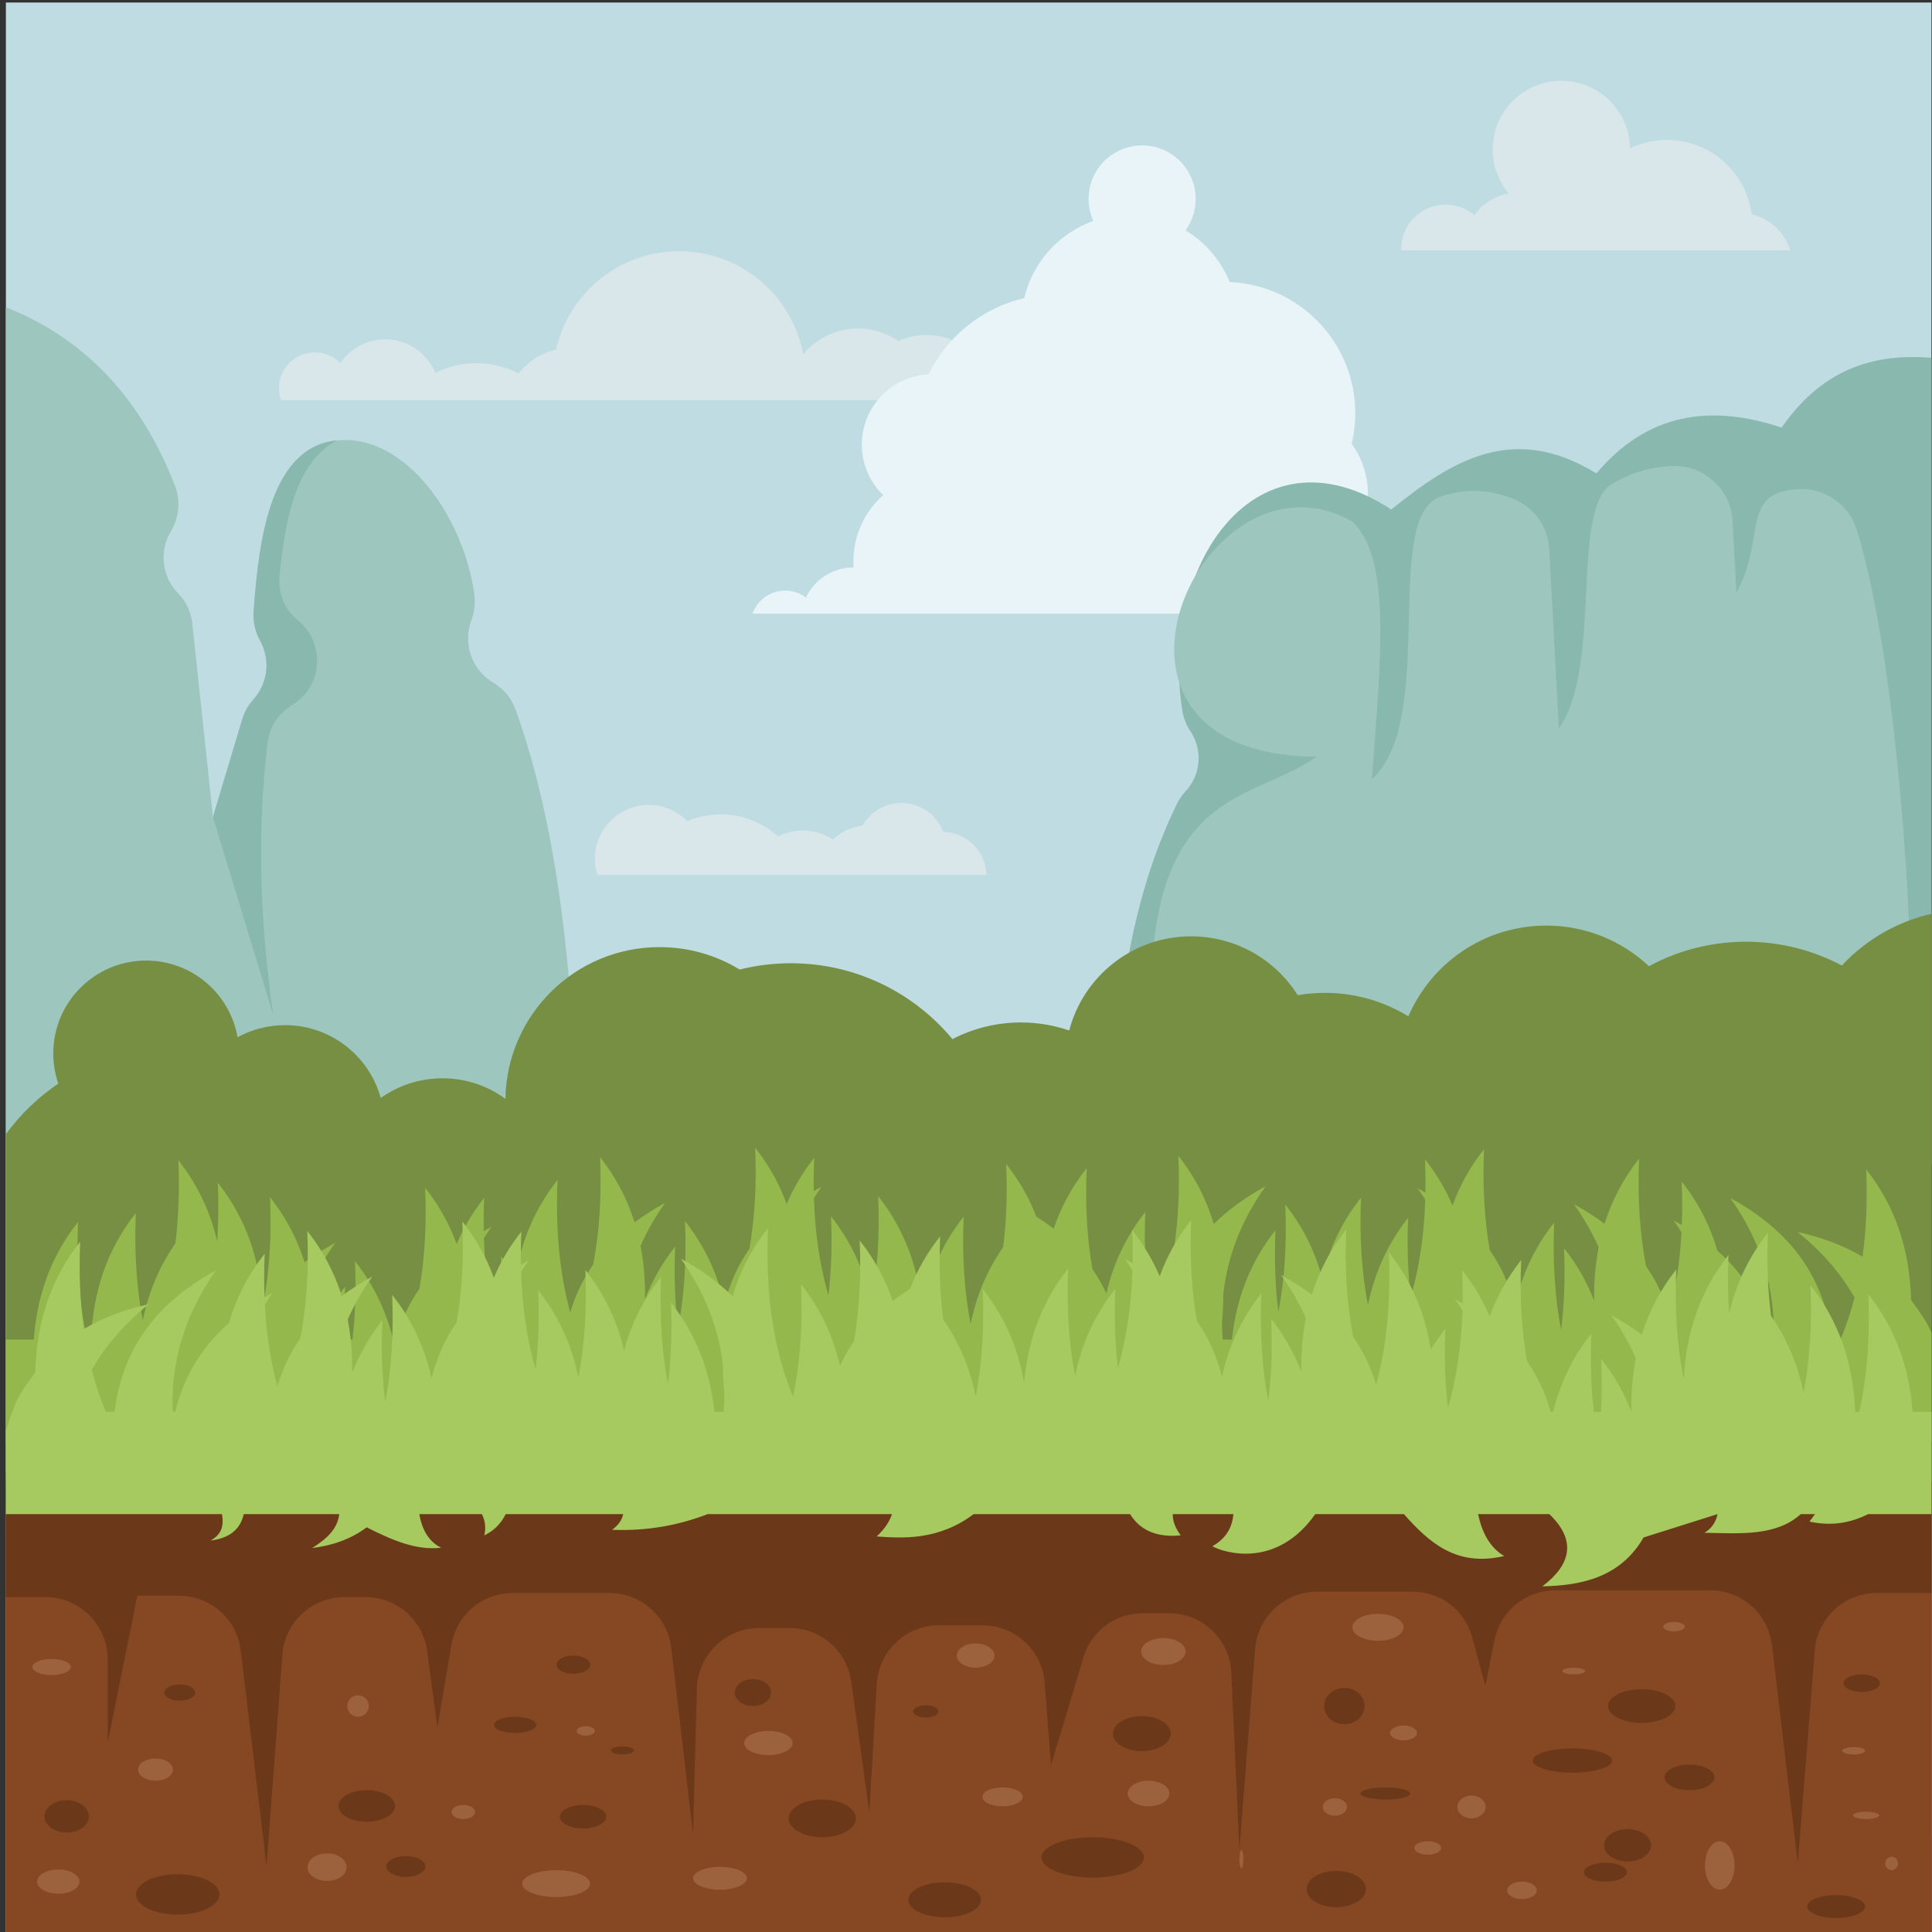
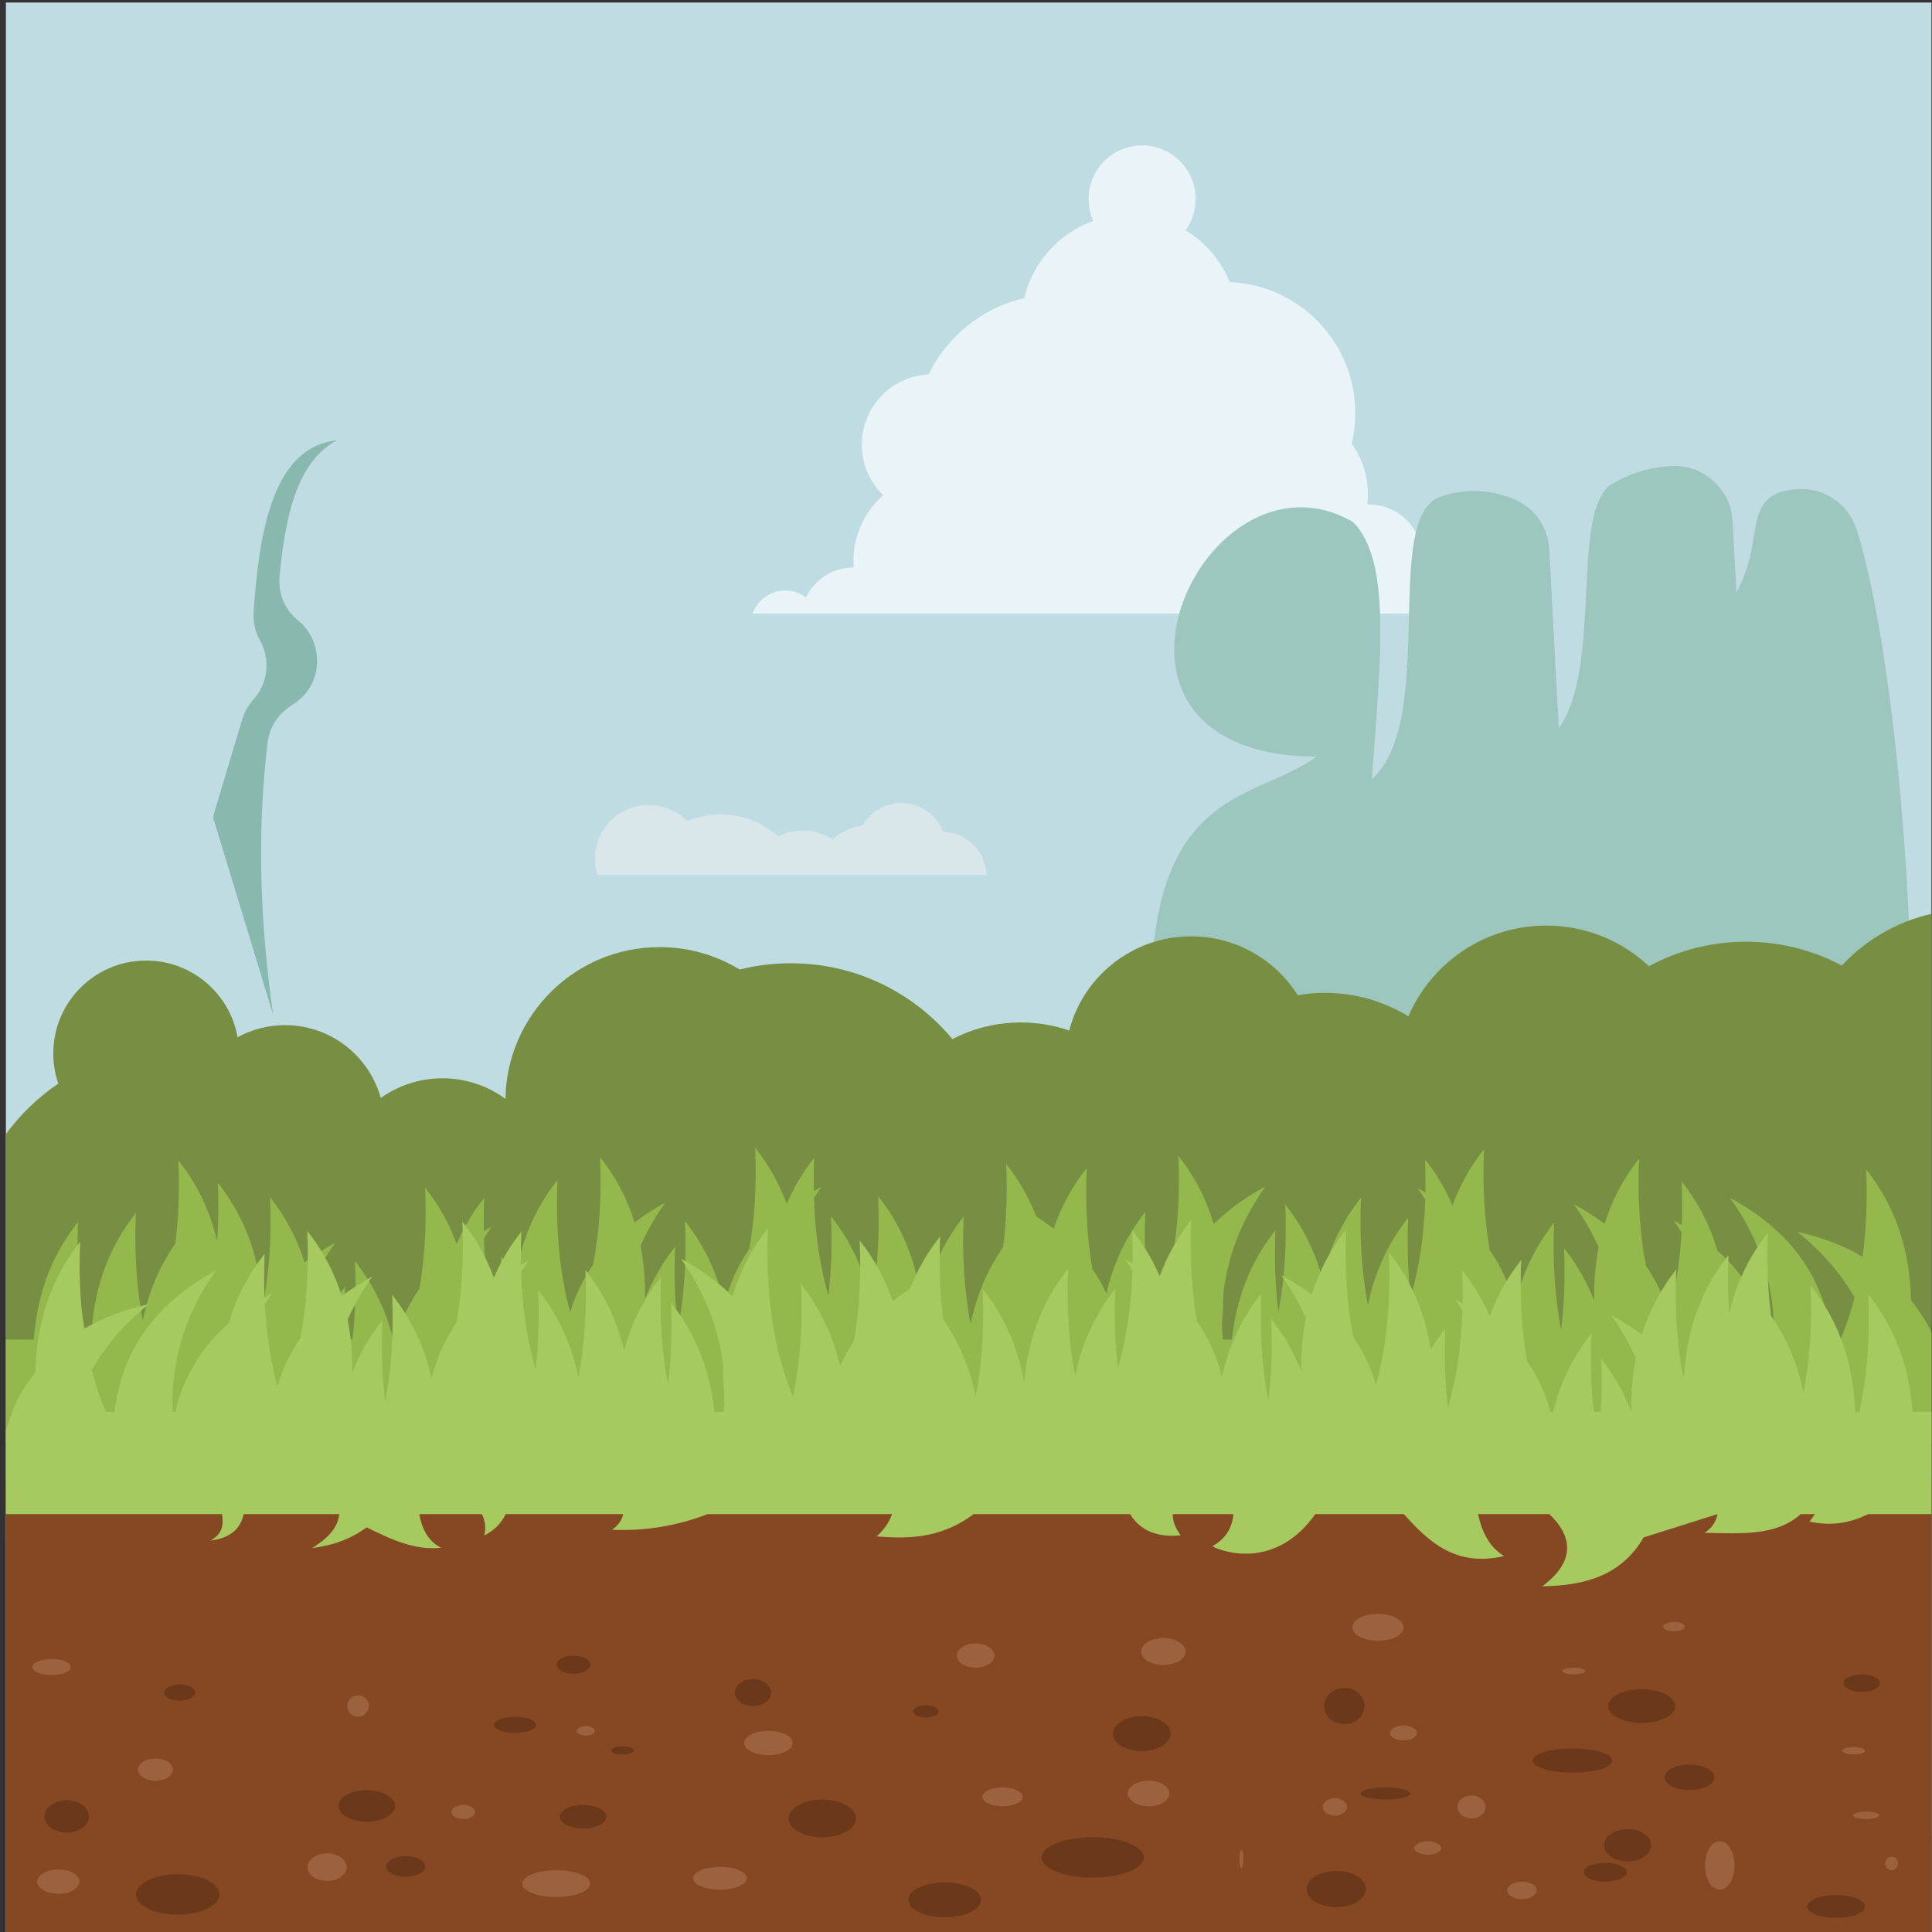
<svg xmlns="http://www.w3.org/2000/svg" version="1.1" viewBox="0 0 1066.7 1066.7" xml:space="preserve">
  <rect x="0" y="0" width="1066.7" height="1066.7" fill="#333333" stroke="none" />
  <defs>
    <clipPath id="a">
      <path d="m0 800h800v-800h-800z" />
    </clipPath>
  </defs>
  <g transform="matrix(1.333 0 0 -1.333 0 1066.7)">
    <g clip-path="url(#a)" fill-rule="evenodd">
      <path d="m2.438-2.119 801.29-1e-3v801.29h-801.29z" fill="#bfdce3" />
-       <path d="m437.15 634.51c-0.136 11.162-9.224 20.169-20.418 20.169-4.174 0-8.056-1.253-11.29-3.403-5.191 6.223-13.001 10.184-21.736 10.184-4.126 0-8.043-0.884-11.577-2.471-4.759 3.258-10.517 5.164-16.72 5.164-9.131 0-17.295-4.128-22.733-10.618-4.519 24.26-25.797 42.629-51.368 42.629-24.914 0-45.752-17.436-50.988-40.769-6.271-1.418-11.727-4.987-15.551-9.891-5.22 2.73-11.158 4.277-17.458 4.277-6.1 0-11.862-1.449-16.96-4.021-3.365 8.159-11.395 13.902-20.768 13.902-7.732 0-14.551-3.909-18.591-9.856-2.692 2.755-6.447 4.466-10.604 4.466-8.186 0-14.822-6.635-14.822-14.821 0-1.733 0.298-3.395 0.845-4.941z" fill="#d9e7eb" />
      <path d="m325.21 555.61c3.232 0 6.213-1.068 8.612-2.87 3.487 7.352 10.978 12.438 19.655 12.438l0.094-2e-3c-0.061 0.863-0.094 1.733-0.094 2.611 0 10.891 4.768 20.668 12.328 27.36-5.455 5.295-8.848 12.706-8.848 20.91 0 15.594 12.251 28.327 27.655 29.099 7.669 15.741 22.157 27.549 39.619 31.58 3.481 14.89 14.389 26.922 28.605 31.978-1.251 2.777-1.948 5.859-1.948 9.102 0 12.249 9.93 22.179 22.178 22.179 12.25 0 22.179-9.93 22.179-22.179 0-4.852-1.559-9.339-4.201-12.989 8.177-4.962 14.639-12.467 18.291-21.418 28.932-1.231 52.011-25.071 52.011-54.306 0-4.362-0.52-8.603-1.489-12.668 4.219-5.857 6.706-13.047 6.706-20.816 0-1.477-0.089-2.932-0.263-4.362 0.232 7e-3 0.465 0.013 0.698 0.013 8.981 0 16.713-5.338 20.202-13.015 3.433 3.991 8.518 6.518 14.195 6.518 10.334 0 18.711-8.377 18.711-18.713 0-2.852-0.64-5.557-1.783-7.977 2.453-3.293 3.905-7.374 3.905-11.795l-4e-3 -0.245h-310.55c1.969 5.574 7.284 9.567 13.532 9.567" fill="#e8f4f7" />
-       <path d="m803.73 651.64c-25.181 2.973-48.066-2.862-65.777-28.532-29.632 9.906-55.803 5.973-76.719-18.982-34.712 21.381-60.27 5.003-84.967-14.938-56.112 36.705-96.366-23.415-86.491-83.527 0.497-3.017 1.602-5.774 3.197-8.151 5.321-7.928 4.503-18.173-2.012-25.155-1.377-1.477-2.558-3.194-3.498-5.12-22.752-46.598-25.165-96.41-28.843-146.02l345.11-3.27z" fill="#88b8ae" />
      <path d="m790.78 382.59c2.27 24.06-4.503 142.66-21.66 198.04-3.416 11.017-13.768 17.966-25.26 16.961-23.229-2.035-12.142-20.285-24.655-42.757-0.524 9.814-1.047 19.629-1.569 29.443-0.356 6.668-3.038 12.28-8.008 16.741-4.969 4.461-10.837 6.528-17.504 6.165-8.882-0.483-17.068-2.939-24.516-7.478-17.382-10.596-3.653-75.559-21.956-101.12-1.313 24.642-2.625 49.284-3.938 73.926-0.519 9.771-6.39 17.837-15.529 21.338-10.451 4.004-20.288 3.876-29.655 0.6-24.276-8.494-1.021-92.438-28.282-116.89 3.505 49.529 8.314 90.355-7.904 106.5-61.748 35.415-122.59-96.521-15.07-97.248-27.866-20.251-75.519-10.962-67.715-124.28 74.31 19.32 238.91 0.742 313.22 20.063" fill="#9dc7be" />
-       <path d="m240.25 306.82c-2.118 70.542-5.59 140.26-26.596 199.26-1.751 4.921-5.039 8.835-9.219 11.309-9.063 5.364-12.871 16.245-9.132 26.09 1.262 3.321 1.688 7 1.144 10.776-4.768 33.128-29.215 66.402-56.902 63.569-26.873-2.75-32.276-38.904-34.481-70.878-0.295-4.293 0.663-8.386 2.6-11.896 4.497-8.151 3.387-17.808-2.842-24.725-2.058-2.286-3.579-5.035-4.531-8.21-4.028-13.427-8.057-26.857-12.086-40.286-2.847 26.656-5.695 53.312-8.54 79.967-0.526 4.926-2.466 9.124-5.78 12.531-6.888 7.077-8.103 17.543-3.022 26.01 3.299 5.498 4.041 12.366 1.567 18.766-13.978 36.151-37.394 60.988-69.988 73.87v-499.87c93.793 39.821 144.01 93.899 237.81 133.72" fill="#9dc7be" />
      <path d="m139.54 617.82c-26.873-2.75-32.276-38.904-34.481-70.878-0.295-4.293 0.663-8.386 2.6-11.896 4.497-8.151 3.387-17.808-2.842-24.725-2.058-2.286-3.579-5.035-4.531-8.21l-11.834-39.445v-2.808c-0.085 0.656-0.168 1.313-0.252 1.967 8.311-27.313 16.622-54.626 24.934-81.938-5.144 36.521-6.965 73.78-2.321 112.48 0.776 6.469 4.019 11.729 9.451 15.329 0.483 0.32 0.966 0.641 1.448 0.961 6.843 4.536 10.349 11.985 9.485 20.149-0.615 5.813-3.324 10.808-7.592 14.286-5.747 4.685-8.527 11.366-7.798 18.746 2.463 24.946 7.261 47.201 23.733 55.986" fill="#88b8ae" />
      <path d="m803.73 422.47v-382.83c-4.307-0.43-8.675-0.654-13.095-0.654-71.719 0-129.86 58.14-129.86 129.86 0 14.343 2.33 28.141 6.628 41.041-14.363-15.026-34.607-24.383-57.034-24.383-35.678 0-65.815 23.681-75.57 56.181-9.15-13.755-24.788-22.822-42.546-22.822-18.981 0-35.543 10.358-44.346 25.727-7.839-20.637-27.796-35.307-51.183-35.307-17.84 0-33.684 8.535-43.679 21.743-8.06-2.467-16.618-3.796-25.487-3.796-17.467 0-33.728 5.15-47.357 14.008-10.384-12.993-26.364-21.318-44.292-21.318-5.676 0-11.156 0.838-16.327 2.391-10.683-38.348-45.86-66.487-87.615-66.487-28.967 0-54.77 13.545-71.425 34.645l-0.386 0.062c-11.685-17.029-31.285-28.199-53.498-28.199-1.418 0-2.824 0.049-4.219 0.14v168.01c5.987 8.152 13.334 15.241 21.71 20.935-1.345 3.917-2.076 8.119-2.076 12.493 0 21.238 17.216 38.455 38.455 38.455 18.952 0 34.703-13.71 37.873-31.754 5.843 3.19 12.545 5.004 19.671 5.004 18.914 0 34.843-12.775 39.63-30.169 7.217 5.135 16.045 8.156 25.577 8.156 9.752 0 18.763-3.162 26.07-8.515 0.537 34.804 28.912 62.852 63.843 62.852 12.153 0 23.513-3.395 33.183-9.289 6.781 1.697 13.876 2.601 21.183 2.601 26.916 0 50.976-12.225 66.937-31.421 8.485 4.405 18.125 6.899 28.348 6.899 7.01 0 13.745-1.175 20.023-3.332 5.837 22.436 26.232 39.001 50.497 39.001 18.589 0 34.905-9.723 44.146-24.36 3.654 0.624 7.411 0.952 11.243 0.952 12.676 0 24.52-3.558 34.59-9.728 9.528 22.113 31.515 37.594 57.121 37.594 16.45 0 31.406-6.392 42.526-16.824 11.963 6.465 25.656 10.137 40.209 10.137 14.336 0 27.837-3.567 39.674-9.853 10.624 11.391 24.846 19.381 40.858 22.154" fill="#768f43" />
      <path d="m2.438-2.119 801.29-1e-3v188.59h-801.29z" fill="#854822" />
      <path d="m791.56 261.73c-0.496 20.285-6.221 38.524-18.601 54.157 0.551-13.043 0.036-25.091-1.501-36.193-8.014 4.754-17.066 8.088-26.963 10.277 10.263-8.221 18.001-17.332 23.657-27.174-1.584-6.143-3.532-11.944-5.84-17.413h-3.579c-3.427 27.752-18.988 46.103-42.07 58.629 13.554-19.099 18.674-38.693 17.976-58.629h-1.046c-3.662 15.181-11.403 27.204-22.251 36.818-3.01 10.31-7.86 19.9-14.805 28.668 0.266-6.25 0.283-12.271 0.062-18.071-1.116 0.655-2.248 1.297-3.402 1.923 1.153-1.62 2.238-3.245 3.268-4.873-0.648-12.277-2.399-23.531-5.195-33.812-2.198 7.342-5.4 13.906-9.488 19.786-2.58 13.334-3.57 28.146-2.877 44.523-6.569-8.292-11.264-17.319-14.3-26.994-3.91 2.928-8.142 5.604-12.664 8.059 4.179-5.888 7.553-11.82 10.205-17.796-1.378-7.074-1.977-14.452-1.866-22.108-2.982 7.72-7.103 14.993-12.474 21.774 0.512-12.14 0.101-23.422-1.199-33.881-2.572 13.323-3.56 28.118-2.868 44.471-8.262-10.43-13.559-22.023-16.317-34.608-2.166 8.722-5.688 16.395-10.375 23.162-2.208 12.627-3.029 26.544-2.381 41.822-5.73-7.233-10.03-15.025-13.05-23.318-2.873 6.743-6.646 13.132-11.402 19.137 0.2-4.729 0.258-9.326 0.179-13.795-1.064 0.623-2.144 1.23-3.244 1.828 1.117-1.572 2.172-3.145 3.176-4.721-0.467-14.884-2.499-28.314-6.006-40.372-1.197 10.157-1.563 21.087-1.068 32.817-8.605-10.865-13.995-22.988-16.65-36.183-2.583 13.34-3.575 28.159-2.882 44.544-7.995-10.099-13.217-21.282-16.043-33.403-2.955 11.016-7.963 21.227-15.322 30.52 0.694-16.356-0.297-31.15-2.868-44.471-1.299 10.459-1.711 21.738-1.197 33.881-10.558-13.329-16.275-28.555-18.037-45.327h-3.794c-0.185 2.284-0.296 4.564-0.33 6.84 0.381 4.136 0.577 8.198 0.577 12.186 1.694 15.051 7.124 29.884 17.447 44.429-8.138-4.418-15.341-9.56-21.408-15.581-3.017 10.141-7.828 19.583-14.675 28.225 1.168-27.59-2.446-50.742-10.384-69.875-2.894 13.877-4.032 29.384-3.302 46.626-8.074-10.194-13.318-21.497-16.124-33.754-1.661 3.571-3.598 6.929-5.787 10.089-2.208 12.627-3.028 26.544-2.381 41.823-6.138-7.749-10.638-16.14-13.679-25.103-2.279 1.768-4.675 3.445-7.178 5.04-2.984 7.724-7.104 15-12.479 21.787 0.523-12.36 0.085-23.828-1.27-34.444-6.769-9.737-11.149-20.409-13.459-31.893-2.584 13.342-3.576 28.162-2.882 44.548-9.216-11.636-14.743-24.715-17.171-39.008-1.488 17.622-7.236 33.576-18.242 47.474 0.694-16.387-0.299-31.205-2.882-44.547-2.653 13.196-8.043 25.321-16.649 36.187 0.496-11.733 0.128-22.66-1.07-32.818-3.507 12.059-5.537 25.488-6.003 40.372 1.002 1.576 2.059 3.15 3.173 4.721-1.098-0.597-2.178-1.206-3.243-1.829-0.078 4.471-0.019 9.067 0.18 13.798-4.755-6.006-8.529-12.396-11.402-19.137-3.021 8.293-7.322 16.083-13.05 23.316 0.647-15.279-0.174-29.194-2.382-41.823-4.688-6.767-8.207-14.439-10.374-23.159-2.759 12.584-8.055 24.177-16.318 34.606 0.693-16.355-0.295-31.148-2.868-44.472-1.299 10.46-1.712 21.74-1.198 33.883-5.372-6.784-9.492-14.059-12.476-21.778 0.112 7.656-0.486 15.038-1.865 22.112 2.652 5.974 6.027 11.909 10.204 17.795-4.521-2.454-8.753-5.131-12.663-8.058-3.035 9.675-7.73 18.701-14.299 26.992 0.693-16.375-0.299-31.186-2.877-44.523-4.088-5.878-7.291-12.442-9.489-19.785-4.324 15.891-6.143 34.11-5.267 54.834-9.491-11.983-15.071-25.498-17.381-40.291-1.8 2.967-3.803 5.855-6.024 8.658 0.497-11.731 0.127-22.658-1.07-32.816-3.505 12.06-5.536 25.488-6.003 40.37 1.002 1.577 2.06 3.15 3.174 4.721-1.098-0.597-2.179-1.204-3.243-1.829-0.077 4.471-0.019 9.068 0.18 13.798-4.756-6.005-8.529-12.395-11.402-19.139-3.02 8.295-7.323 16.085-13.051 23.318 0.646-15.277-0.174-29.192-2.381-41.819-4.309-6.222-7.634-13.204-9.825-21.067h-1.034c-2.874 11.778-8.032 22.662-15.834 32.51 0.492-11.612 0.135-22.438-1.033-32.51h-2.911c-0.401 6.971-0.444 14.276-0.121 21.922-5.373-6.785-9.493-14.059-12.476-21.777 0.111 7.657-0.486 15.036-1.865 22.11 2.652 5.976 6.027 11.909 10.204 17.796-4.521-2.455-8.753-5.132-12.663-8.059-3.035 9.676-7.73 18.699-14.299 26.992 0.693-16.377-0.298-31.19-2.879-44.528l-0.264-0.383c-1.006 18.979-6.762 36.096-18.475 50.884 0.36-8.509 0.264-16.595-0.271-24.271-2.82 12.177-8.051 23.41-16.08 33.549 0.523-12.36 0.085-23.83-1.269-34.447-6.769-9.736-11.15-20.406-13.459-31.889-2.584 13.342-3.576 28.16-2.883 44.547-12.032-15.192-17.778-32.846-18.547-52.446h-1.648c-3.227 14.409-4.522 30.611-3.756 48.728-11.267-14.225-17.021-30.607-18.34-48.728h-11.549v-42.357h29.929c7.04-3.52 14.888-5.158 24.326-3.102-0.766 1.034-1.53 2.068-2.296 3.102h5.896c10.337-9.349 25.363-7.968 39.883-7.747-2.768 1.701-4.679 4.188-5.416 7.747 10.216-3.226 20.431-6.454 30.648-9.679 9.2-15.911 24.586-19.941 41.914-20.233-11.651 8.778-14.412 18.9-2.864 29.912h29.513c-1.65-7.516-4.744-13.756-10.825-17.37 19.731-4.636 31.083 5.571 41.534 17.37h36.7c15.9-22.56 37.385-16.207 42.634-13.326-4.937 2.821-8.201 6.976-8.708 13.326h25.127c0.024-3.189-1.289-6.071-3.296-8.796 9.765-0.983 16.735 1.974 20.962 8.796h64.769c14.504-10.929 29.435-10.06 40.176-9.25-2.813 2.629-5.104 5.6-6.347 9.25 25.443 0 50.885-1e-3 76.328-1e-3 11.992-4.622 25.054-7.086 39.632-6.506-2.396 1.737-4.067 3.839-4.617 6.506h48.657c2.089-4.203 5.129-7.022 8.881-8.813-0.615 2.702-0.615 5.556 0.989 8.813h25.916c-1.17-6.87-4.178-11.521-9.04-13.934 10.513-1.223 20.692 3.333 30.834 8.461 6.392-4.793 14.016-7.524 22.622-8.599-5.596 3.547-10.475 7.543-11.258 14.072h39.572c1.636-7.247 6.919-10.04 13.726-10.966-3.296 1.917-5.855 4.579-4.71 10.966h89.5v34.745c-3.721 10.502-3.559 12.498-12.166 23.959" fill="#94b84c" />
-       <path d="m2.438 138.72h16.381c14.215 0 25.809-11.593 25.809-25.809v-34.384l12.262 60.75h17.216c13.14 0 24.07-9.703 25.628-22.749l10.66-89.274 6.568 87.587c1.013 13.5 12.2 23.879 25.738 23.879h8.649c13.009 0 23.852-9.487 25.58-22.38l4.246-31.683 5.823 34.252c2.127 12.511 12.752 21.483 25.443 21.483h39.965c13.159 0 24.1-9.733 25.634-22.802l9.029-76.96 1.572 60.136c0.365 13.975 11.821 25.134 25.8 25.134h12.572c12.967 0 23.783-9.417 25.565-22.261l7.501-54.092 3.059 53.142c0.787 13.672 12.072 24.327 25.767 24.327h18.055c13.521 0 24.697-10.35 25.734-23.83l2.625-34.132 13.422 44.604c3.334 11.081 13.144 18.375 24.715 18.375h10.768c13.804 0 25.156-10.848 25.784-24.638l3.338-73.455 6.501 83.21c1.051 13.468 12.222 23.8 25.731 23.8h39.367c11.847 0 21.864-7.687 24.929-19.13l5.338-19.918 3.777 18.861c2.439 12.186 12.879 20.744 25.307 20.744h64.03c13.152 0 24.087-9.721 25.631-22.78l10.683-90.36 7.026 88.263c1.072 13.454 12.231 23.762 25.73 23.762h26.333v46.074l-801.29 3.994z" fill="#6b391a" />
      <path d="m14.605 231.8c0.494 20.285 6.219 38.523 18.601 54.157-0.553-13.043-0.036-25.091 1.5-36.194 8.013 4.754 17.066 8.09 26.963 10.277-10.262-8.222-18.001-17.331-23.657-27.175 1.582-6.141 3.532-11.943 5.839-17.411h3.579c3.427 27.752 18.989 46.104 42.071 58.629-13.554-19.099-18.674-38.692-17.976-58.629h1.045c3.665 15.182 11.403 27.204 22.252 36.819 3.01 10.309 7.859 19.899 14.804 28.668-0.264-6.25-0.282-12.274-0.062-18.072 1.116 0.655 2.248 1.297 3.402 1.923-1.152-1.62-2.237-3.247-3.268-4.875 0.65-12.275 2.399-23.53 5.196-33.811 2.198 7.343 5.4 13.907 9.488 19.786 2.579 13.336 3.57 28.147 2.878 44.522 6.568-8.292 11.263-17.316 14.298-26.992 3.91 2.929 8.142 5.604 12.664 8.058-4.178-5.886-7.553-11.819-10.204-17.794 1.378-7.075 1.977-14.453 1.866-22.109 2.983 7.718 7.102 14.992 12.474 21.775-0.513-12.141-0.101-23.424 1.198-33.881 2.572 13.321 3.561 28.117 2.869 44.47 8.262-10.43 13.558-22.023 16.317-34.608 2.166 8.721 5.687 16.395 10.375 23.162 2.208 12.627 3.028 26.544 2.38 41.821 5.729-7.233 10.031-15.025 13.051-23.318 2.873 6.742 6.646 13.132 11.402 19.137-0.2-4.728-0.258-9.325-0.179-13.795 1.063 0.622 2.144 1.231 3.243 1.828-1.115-1.57-2.172-3.144-3.174-4.721 0.466-14.883 2.496-28.312 6.004-40.372 1.197 10.158 1.565 21.087 1.069 32.819 8.605-10.867 13.994-22.989 16.649-36.184 2.583 13.34 3.575 28.159 2.882 44.543 7.997-10.098 13.217-21.28 16.044-33.401 2.956 11.013 7.962 21.226 15.321 30.518-0.692-16.355 0.297-31.148 2.869-44.471 1.298 10.458 1.711 21.739 1.197 33.88 10.558-13.329 16.276-28.552 18.039-45.325h3.792c0.185 2.284 0.296 4.565 0.33 6.84-0.381 4.136-0.578 8.198-0.578 12.184-1.693 15.052-7.124 29.886-17.446 44.43 8.139-4.417 15.341-9.558 21.408-15.58 3.017 10.142 7.828 19.583 14.675 28.226-1.168-27.591 2.446-50.742 10.385-69.875 2.893 13.877 4.031 29.383 3.301 46.626 8.074-10.197 13.316-21.499 16.124-33.754 1.662 3.57 3.597 6.929 5.787 10.089 2.208 12.627 3.028 26.542 2.381 41.821 6.138-7.75 10.637-16.14 13.678-25.102 2.281 1.767 4.676 3.446 7.179 5.04 2.985 7.723 7.105 15 12.479 21.788-0.523-12.363-0.085-23.83 1.269-34.448 6.769-9.736 11.15-20.408 13.46-31.89 2.584 13.342 3.576 28.163 2.882 44.547 9.215-11.635 14.744-24.713 17.17-39.006 1.49 17.622 7.236 33.576 18.243 47.472-0.694-16.385 0.298-31.204 2.881-44.546 2.654 13.195 8.044 25.32 16.649 36.187-0.495-11.732-0.127-22.66 1.07-32.818 3.508 12.057 5.537 25.488 6.004 40.371-1.002 1.578-2.059 3.151-3.173 4.722 1.098-0.597 2.179-1.207 3.241-1.829 0.079 4.47 0.021 9.068-0.179 13.795 4.758-6.005 8.529-12.392 11.403-19.136 3.021 8.294 7.322 16.085 13.05 23.319-0.647-15.28 0.174-29.195 2.382-41.824 4.687-6.767 8.208-14.44 10.374-23.161 2.759 12.585 8.054 24.177 16.316 34.609-0.69-16.356 0.296-31.151 2.871-44.473 1.297 10.459 1.71 21.74 1.198 33.883 5.372-6.783 9.492-14.059 12.474-21.778-0.111 7.656 0.486 15.037 1.865 22.11-2.652 5.976-6.027 11.91-10.204 17.796 4.522-2.453 8.754-5.131 12.664-8.057 3.035 9.675 7.731 18.7 14.298 26.992-0.693-16.375 0.299-31.187 2.877-44.523 4.088-5.88 7.292-12.442 9.488-19.784 4.326 15.89 6.146 34.109 5.269 54.833 9.491-11.983 15.071-25.497 17.381-40.29 1.802 2.966 3.803 5.854 6.023 8.657-0.497-11.73-0.127-22.658 1.071-32.816 3.506 12.057 5.537 25.488 6.003 40.371-1.001 1.576-2.059 3.149-3.175 4.72 1.099-0.597 2.18-1.205 3.244-1.829 0.078 4.471 0.019 9.068-0.18 13.796 4.755-6.006 8.528-12.395 11.403-19.136 3.018 8.293 7.322 16.084 13.049 23.318-0.645-15.278 0.174-29.195 2.381-41.82 4.311-6.221 7.634-13.206 9.825-21.067h1.035c2.874 11.778 8.032 22.661 15.833 32.511-0.492-11.613-0.134-22.441 1.034-32.511h2.912c0.4 6.972 0.444 14.276 0.119 21.921 5.374-6.783 9.494-14.059 12.477-21.778-0.111 7.658 0.486 15.037 1.865 22.112-2.653 5.976-6.028 11.908-10.205 17.794 4.522-2.453 8.756-5.131 12.663-8.059 3.035 9.675 7.732 18.702 14.3 26.995-0.693-16.377 0.297-31.193 2.879-44.53l0.263-0.384c1.007 18.979 6.764 36.098 18.477 50.886-0.36-8.509-0.266-16.595 0.269-24.271 2.822 12.177 8.052 23.409 16.08 33.547-0.522-12.361-0.085-23.829 1.27-34.445 6.769-9.737 11.15-20.407 13.46-31.889 2.584 13.341 3.574 28.161 2.881 44.545 12.032-15.191 17.78-32.843 18.547-52.444h1.649c3.226 14.408 4.521 30.612 3.756 48.729 11.265-14.226 17.02-30.609 18.34-48.729h11.549v-42.357h-29.929c-7.039-3.52-14.888-5.158-24.325-3.105 0.765 1.034 1.531 2.071 2.296 3.105h-5.898c-10.336-9.349-25.363-7.968-39.882-7.748 2.769 1.701 4.679 4.188 5.415 7.748-10.214-3.228-20.429-6.453-30.646-9.679-9.201-15.911-24.586-19.94-41.916-20.232 11.651 8.777 14.414 18.898 2.865 29.911h-29.513c1.65-7.517 4.744-13.757 10.826-17.369-19.732-4.638-31.084 5.571-41.535 17.369h-36.7c-15.9-22.56-37.385-16.208-42.635-13.325 4.939 2.821 8.202 6.973 8.708 13.325h-25.127c-0.023-3.19 1.29-6.073 3.297-8.797-9.766-0.982-16.735 1.975-20.962 8.797h-64.77c-14.503-10.931-29.434-10.06-40.175-9.251 2.813 2.631 5.104 5.6 6.347 9.251h-76.329c-11.991-4.622-25.055-7.086-39.632-6.506 2.397 1.736 4.069 3.839 4.618 6.506h-48.658c-2.089-4.203-5.129-7.025-8.88-8.814 0.614 2.699 0.614 5.556-0.99 8.814h-25.916c1.171-6.87 4.178-11.524 9.041-13.935-10.515-1.223-20.691 3.332-30.835 8.459-6.392-4.793-14.014-7.521-22.621-8.597 5.597 3.546 10.474 7.543 11.259 14.073h-39.572c-1.638-7.248-6.92-10.04-13.727-10.969 3.296 1.918 5.855 4.581 4.71 10.969h-89.5v34.744c3.72 10.501 3.559 12.499 12.167 23.959" fill="#a6c960" />
      <path d="m73.615 23.928c9.542 0 17.277-3.743 17.277-8.361 0-4.617-7.735-8.36-17.277-8.36s-17.277 3.743-17.277 8.36c0 4.618 7.735 8.361 17.277 8.361m-45.98 30.653c5.078 0 9.196-2.995 9.196-6.689s-4.118-6.688-9.196-6.688c-5.079 0-9.197 2.994-9.197 6.688s4.118 6.689 9.197 6.689m46.816 47.93c3.54 0 6.41-1.496 6.41-3.344 0-1.847-2.87-3.345-6.41-3.345-3.539 0-6.409 1.498-6.409 3.345 0 1.848 2.87 3.344 6.409 3.344m183.36-25.639c2.617 0 4.738-0.749 4.738-1.673 0-0.923-2.121-1.673-4.738-1.673-2.616 0-4.736 0.75-4.736 1.673 0 0.924 2.12 1.673 4.736 1.673m54.062 27.867c4.155 0 7.524-2.497 7.524-5.573 0-3.079-3.369-5.574-7.524-5.574s-7.523 2.495-7.523 5.574c0 3.076 3.368 5.573 7.523 5.573m79.42-84.159c8.311 0 15.049-3.244 15.049-7.244 0-4.002-6.738-7.246-15.049-7.246s-15.048 3.244-15.048 7.246c0 4 6.737 7.244 15.048 7.244m-7.804 73.29c2.925 0 5.295-1.123 5.295-2.51 0-1.383-2.37-2.506-5.295-2.506-2.924 0-5.295 1.123-5.295 2.506 0 1.387 2.371 2.51 5.295 2.51m89.452-4.46c6.619 0 11.983-3.243 11.983-7.246 0-4-5.364-7.244-11.983-7.244-6.617 0-11.981 3.244-11.981 7.244 0 4.003 5.364 7.246 11.981 7.246m226.84-20.065c5.693 0 10.31-2.369 10.31-5.294s-4.617-5.294-10.31-5.294c-5.695 0-10.31 2.369-10.31 5.294s4.615 5.294 10.31 5.294m71.339 37.343c4.154 0 7.524-1.623 7.524-3.624 0-1.999-3.37-3.621-7.524-3.621-4.156 0-7.525 1.622-7.525 3.621 0 2.001 3.369 3.624 7.525 3.624m-10.59-91.404c6.618 0 11.984-2.121 11.984-4.737 0-2.615-5.366-4.736-11.984-4.736s-11.982 2.121-11.982 4.736c0 2.616 5.364 4.737 11.982 4.737m-80.534 85.272c7.694 0 13.934-3.119 13.934-6.967 0-3.847-6.24-6.967-13.934-6.967-7.695 0-13.932 3.12-13.932 6.967 0 3.848 6.237 6.967 13.932 6.967m-126.51-75.241c6.771 0 12.261-3.367 12.261-7.523 0-4.155-5.49-7.524-12.261-7.524-6.772 0-12.262 3.369-12.262 7.524 0 4.156 5.49 7.523 12.262 7.523m111.46 3.345c4.926 0 8.917-1.746 8.917-3.902 0-2.154-3.991-3.901-8.917-3.901-4.924 0-8.917 1.747-8.917 3.901 0 2.156 3.993 3.902 8.917 3.902m9.197 13.934c5.386 0 9.754-2.995 9.754-6.689s-4.368-6.687-9.754-6.687-9.753 2.993-9.753 6.687 4.367 6.689 9.753 6.689m-22.85 33.44c9.08 0 16.44-2.246 16.44-5.016 0-2.771-7.36-5.017-16.44-5.017-9.081 0-16.441 2.246-16.441 5.017 0 2.77 7.36 5.016 16.441 5.016m-94.468 25.08c4.617 0 8.361-3.369 8.361-7.523 0-4.155-3.744-7.525-8.361-7.525s-8.36 3.37-8.36 7.525c0 4.154 3.743 7.523 8.36 7.523m16.998-41.243c5.695 0 10.31-1.123 10.31-2.508s-4.615-2.509-10.31-2.509c-5.693 0-10.31 1.124-10.31 2.509s4.617 2.508 10.31 2.508m-121.22-20.622c11.696 0 21.177-3.743 21.177-8.36 0-4.618-9.481-8.361-21.177-8.361-11.698 0-21.179 3.743-21.179 8.361 0 4.617 9.481 8.36 21.179 8.36m-112.02 15.605c7.695 0 13.934-3.494 13.934-7.802 0-4.309-6.239-7.802-13.934-7.802s-13.933 3.493-13.933 7.802c0 4.308 6.238 7.802 13.933 7.802m-103.11 59.634c3.846 0 6.966-1.683 6.966-3.76 0-2.08-3.12-3.763-6.966-3.763-3.847 0-6.967 1.683-6.967 3.763 0 2.077 3.12 3.76 6.967 3.76m-24.105-25.359c4.848 0 8.778-1.496 8.778-3.344 0-1.847-3.93-3.343-8.778-3.343s-8.779 1.496-8.779 3.343c0 1.848 3.931 3.344 8.779 3.344m-45.283-57.684c4.462 0 8.08-1.933 8.08-4.317 0-2.386-3.618-4.32-8.08-4.32-4.464 0-8.081 1.934-8.081 4.32 0 2.384 3.617 4.317 8.081 4.317m-16.163 27.31c6.464 0 11.704-2.932 11.704-6.547 0-3.618-5.24-6.55-11.704-6.55s-11.704 2.932-11.704 6.55c0 3.615 5.24 6.547 11.704 6.547m89.591-6.13c5.31 0 9.614-2.185 9.614-4.877 0-2.693-4.304-4.876-9.614-4.876-5.309 0-9.614 2.183-9.614 4.876 0 2.692 4.305 4.877 9.614 4.877" fill="#6b391a" />
      <path d="m783.52 31.174c1.46 0 2.647-1.249 2.647-2.787 0-1.54-1.187-2.787-2.647-2.787-1.462 0-2.649 1.247-2.649 2.787 0 1.538 1.187 2.787 2.649 2.787m-15.746 45.423c2.617 0 4.738-0.687 4.738-1.534 0-0.845-2.121-1.533-4.738-1.533-2.616 0-4.737 0.688-4.737 1.533 0 0.847 2.121 1.534 4.737 1.534m5.157-26.753c3.001 0 5.433-0.686 5.433-1.531 0-0.848-2.432-1.534-5.433-1.534-3.003 0-5.436 0.686-5.436 1.534 0 0.845 2.433 1.531 5.436 1.531m-60.615-12.261c3.388 0 6.131-4.492 6.131-10.032 0-5.541-2.743-10.033-6.131-10.033-3.384 0-6.13 4.492-6.13 10.033 0 5.54 2.746 10.032 6.13 10.032m-18.947 90.845c2.462 0 4.457-0.873 4.457-1.951s-1.995-1.951-4.457-1.951c-2.464 0-4.46 0.873-4.46 1.951s1.996 1.951 4.46 1.951m-41.522-18.95c2.616 0 4.736-0.623 4.736-1.392 0-0.77-2.12-1.394-4.736-1.394-2.617 0-4.738 0.624-4.738 1.394 0 0.769 2.121 1.392 4.738 1.392m-98.927-54.061c2.77 0 5.016-1.622 5.016-3.623 0-1.999-2.246-3.621-5.016-3.621-2.771 0-5.017 1.622-5.017 3.621 0 2.001 2.246 3.623 5.017 3.623m-38.738-21.472c0.462 0 0.84-1.681 0.84-3.755s-0.378-3.753-0.84-3.753c-0.464 0-0.84 1.679-0.84 3.753s0.376 3.755 0.84 3.755m77.194 3.638c3.077 0 5.573-1.248 5.573-2.786 0-1.539-2.496-2.787-5.573-2.787-3.079 0-5.573 1.248-5.573 2.787 0 1.538 2.494 2.786 5.573 2.786m39.014-16.72c3.384 0 6.129-1.622 6.129-3.623s-2.745-3.623-6.129-3.623c-3.386 0-6.131 1.622-6.131 3.623s2.745 3.623 6.131 3.623m-20.901 35.668c3.232 0 5.851-2.121 5.851-4.737s-2.619-4.737-5.851-4.737c-3.231 0-5.852 2.121-5.852 4.737s2.621 4.737 5.852 4.737m-28.145 28.983c3.078 0 5.573-1.374 5.573-3.067 0-1.692-2.495-3.064-5.573-3.064-3.077 0-5.575 1.372-5.575 3.064 0 1.693 2.498 3.067 5.575 3.067m-10.59 46.258c5.848 0 10.59-2.496 10.59-5.573 0-3.078-4.742-5.573-10.59-5.573s-10.588 2.495-10.588 5.573c0 3.077 4.74 5.573 10.588 5.573m-88.897-10.032c5.08 0 9.198-2.495 9.198-5.573 0-3.079-4.118-5.573-9.198-5.573-5.077 0-9.194 2.494-9.194 5.573 0 3.078 4.117 5.573 9.194 5.573m-6.13-59.077c4.772 0 8.64-2.371 8.64-5.296s-3.868-5.294-8.64-5.294c-4.771 0-8.637 2.369-8.637 5.294s3.866 5.296 8.637 5.296m-71.617 56.848c4.31 0 7.804-2.246 7.804-5.017 0-2.77-3.494-5.016-7.804-5.016-4.308 0-7.802 2.246-7.802 5.016 0 2.771 3.494 5.017 7.802 5.017m11.147-59.634c4.618 0 8.36-1.748 8.36-3.903 0-2.154-3.742-3.901-8.36-3.901-4.617 0-8.36 1.747-8.36 3.901 0 2.155 3.743 3.903 8.36 3.903m-96.975 23.407c5.54 0 10.031-2.245 10.031-5.016s-4.491-5.015-10.031-5.015c-5.541 0-10.032 2.244-10.032 5.015s4.491 5.016 10.032 5.016m-20.065-56.291c6.156 0 11.146-2.12 11.146-4.736s-4.99-4.739-11.146-4.739c-6.157 0-11.147 2.123-11.147 4.739s4.99 4.736 11.147 4.736m-274.07-1.115c4.848 0 8.778-2.246 8.778-5.017 0-2.77-3.93-5.014-8.778-5.014-4.847 0-8.777 2.244-8.777 5.014 0 2.771 3.93 5.017 8.777 5.017m-2.787 87.223c4.387 0 7.942-1.497 7.942-3.344s-3.555-3.345-7.942-3.345c-4.386 0-7.942 1.498-7.942 3.345s3.556 3.344 7.942 3.344m221.26-27.867c2.078 0 3.763-0.873 3.763-1.95 0-1.078-1.685-1.951-3.763-1.951-2.077 0-3.761 0.873-3.761 1.951 0 1.077 1.684 1.95 3.761 1.95m-12.261-59.634c7.772 0 14.073-2.496 14.073-5.574s-6.301-5.573-14.073-5.573-14.072 2.495-14.072 5.573 6.3 5.574 14.072 5.574m-38.455 27.031c2.693 0 4.876-1.311 4.876-2.927s-2.183-2.927-4.876-2.927c-2.694 0-4.877 1.311-4.877 2.927s2.183 2.927 4.877 2.927m-56.43-20.065c4.463 0 8.081-2.557 8.081-5.712s-3.618-5.713-8.081-5.713-8.082 2.558-8.082 5.713 3.619 5.712 8.082 5.712m12.818 65.486c2.463 0 4.459-1.996 4.459-4.458s-1.996-4.457-4.459-4.457c-2.462 0-4.458 1.995-4.458 4.457s1.996 4.458 4.458 4.458m-83.879-26.195c4.001 0 7.246-2.056 7.246-4.596s-3.245-4.598-7.246-4.598-7.245 2.058-7.245 4.598 3.244 4.596 7.245 4.596" fill="#9c613d" />
      <path d="m322.28 453.77c3.077 1.572 6.563 2.46 10.255 2.46 4.59 0 8.86-1.372 12.423-3.725 3.319 3.082 7.579 5.166 12.299 5.772 3.189 5.595 9.207 9.368 16.108 9.368 7.927 0 14.69-4.98 17.335-11.98 9.75-0.25 17.613-8.089 17.902-17.829h-161.15c-0.662 2.111-1.022 4.357-1.022 6.688 0 12.313 9.981 22.294 22.295 22.294 6.252 0 11.902-2.575 15.95-6.723 4.259 1.816 8.945 2.821 13.867 2.821 9.136 0 17.462-3.463 23.741-9.146" fill="#d9e7eb" />
-       <path d="m580.39 696.53c-5e-3 0.185-9e-3 0.371-9e-3 0.557 0 10.158 8.235 18.392 18.392 18.392 4.545 0 8.704-1.648 11.914-4.379 3.302 4.65 8.348 7.978 14.181 9.034-4.113 4.931-6.588 11.274-6.588 18.197 0 15.698 12.726 28.423 28.424 28.423 15.559 0 28.197-12.501 28.418-28.007 4.64 2.233 9.841 3.484 15.332 3.484 17.965 0 32.8-13.384 35.084-30.723 7.602-1.841 13.682-7.577 16.007-14.978z" fill="#d9e7eb" />
    </g>
  </g>
</svg>